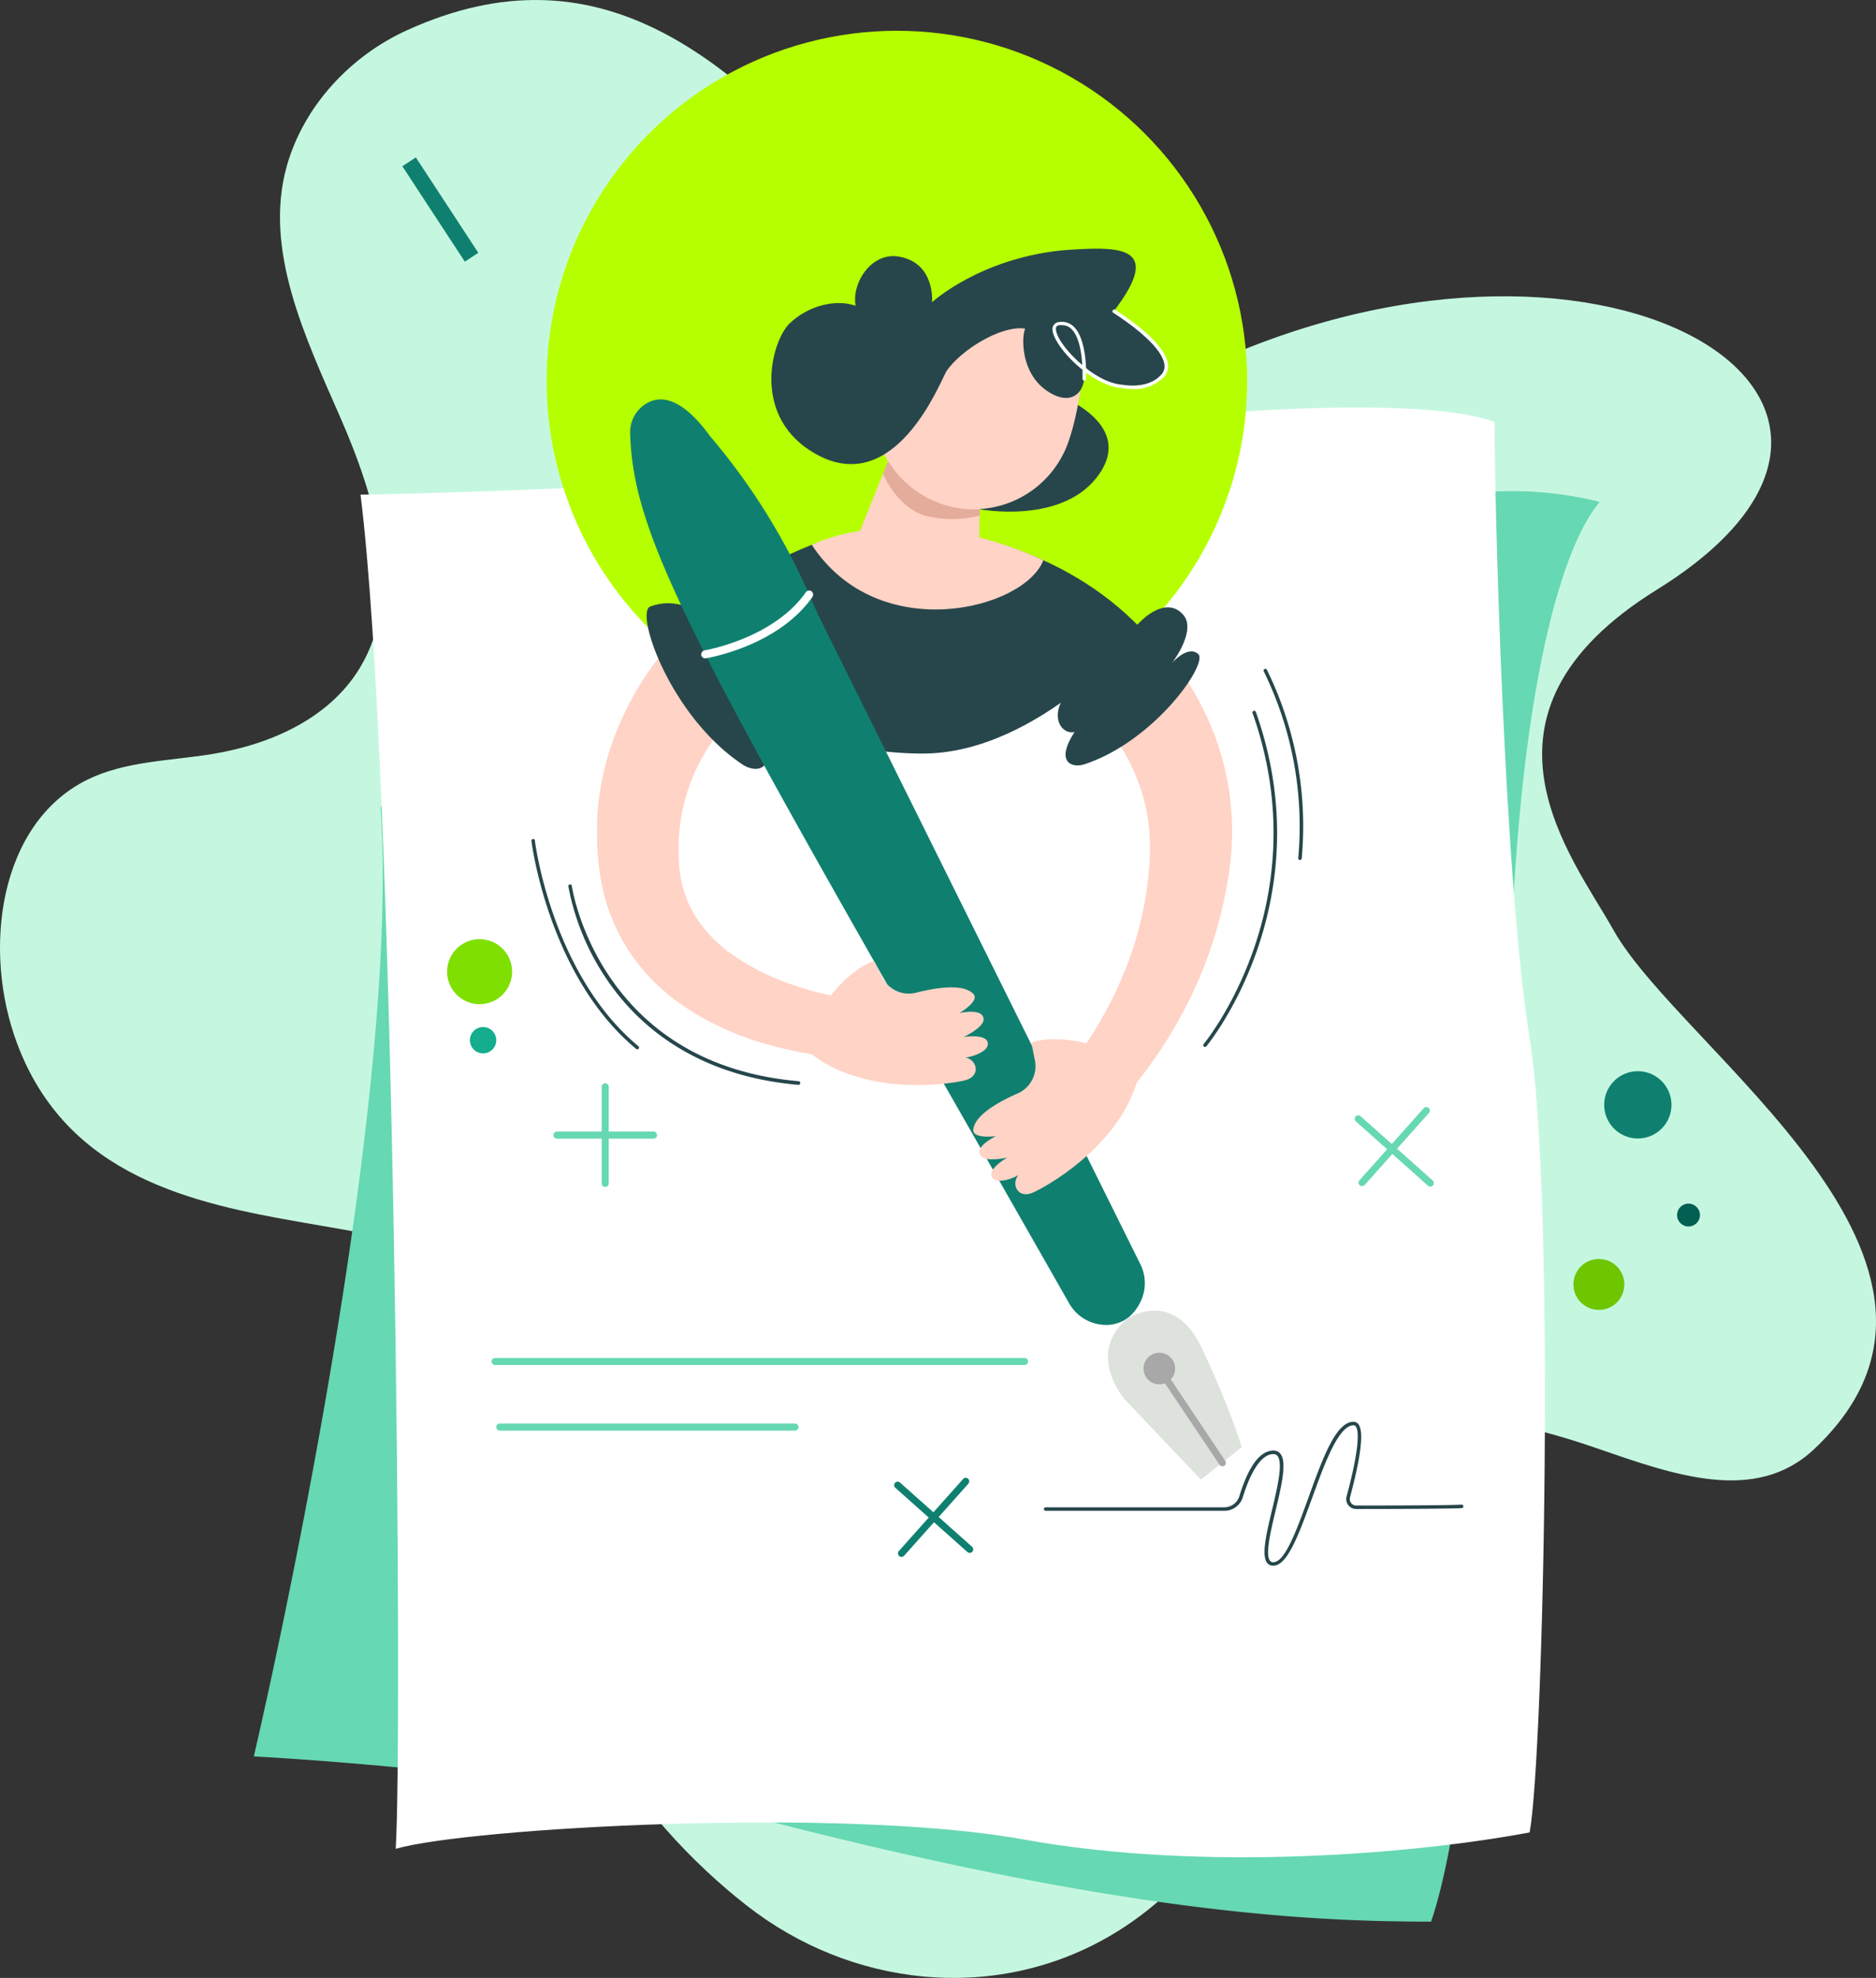
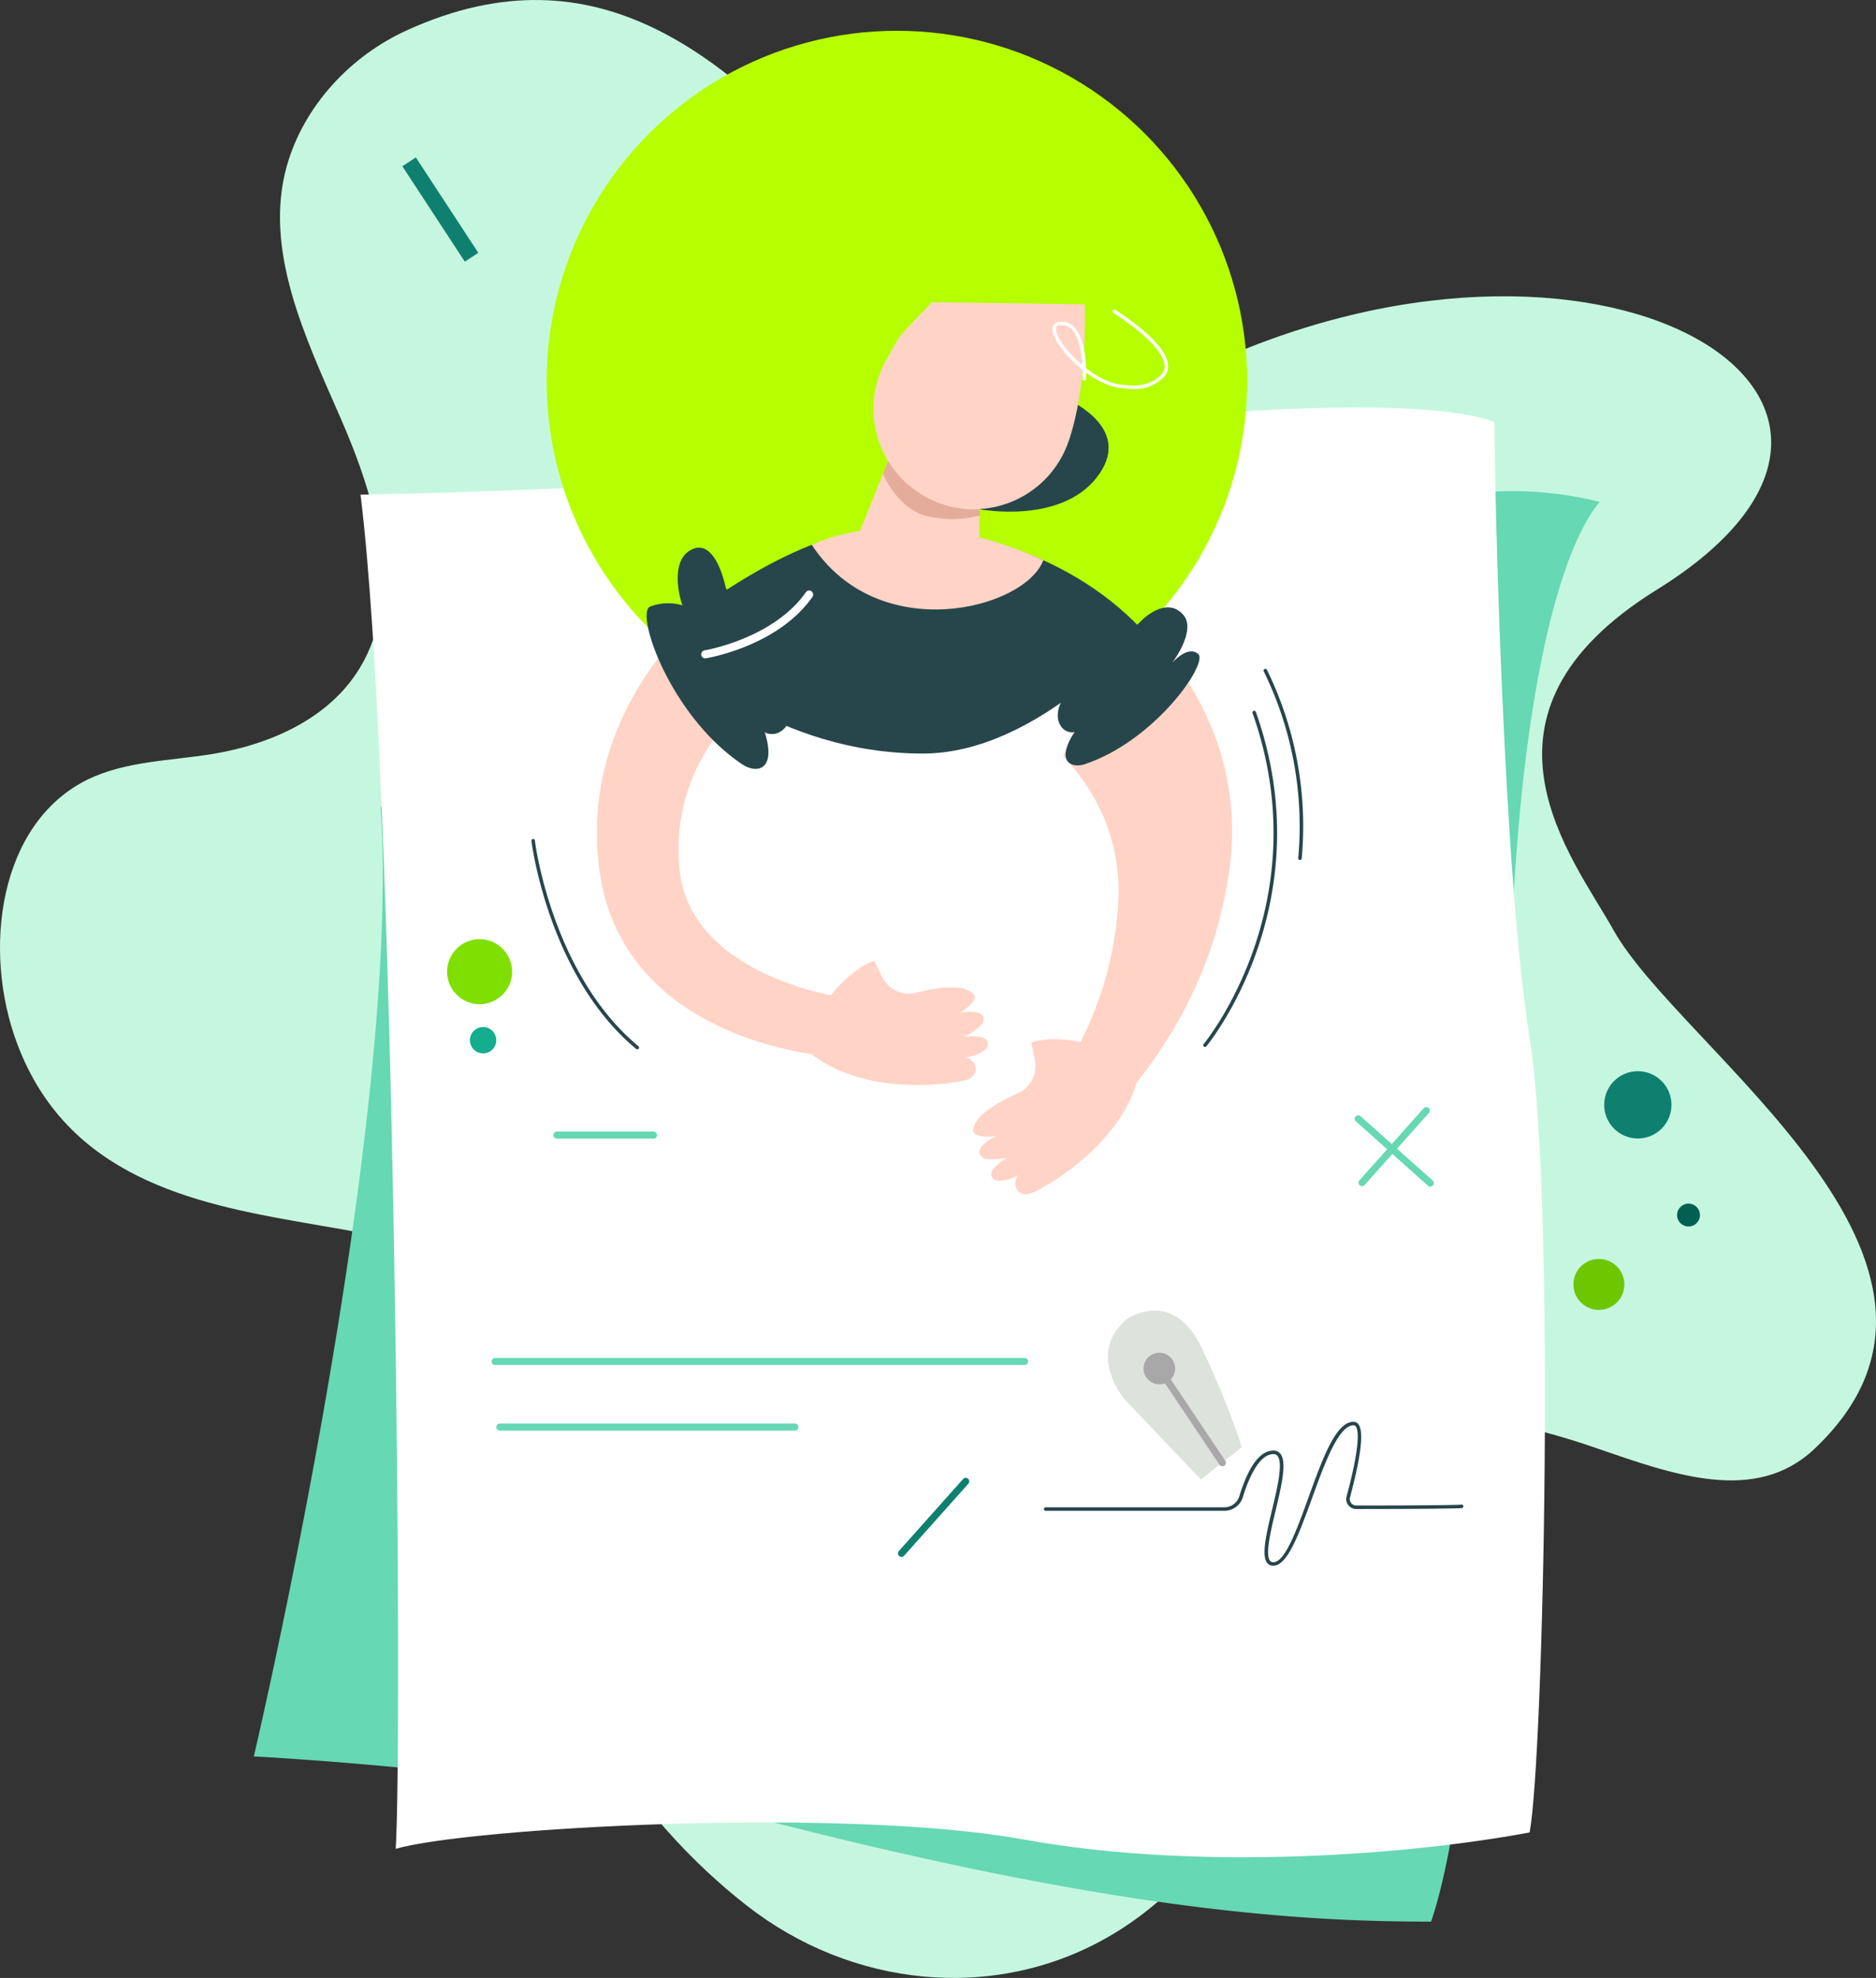
<svg xmlns="http://www.w3.org/2000/svg" viewBox="0 0 442.67 466.74">
  <rect x="0" y="0" width="442.67" height="466.74" fill="#333333" stroke="none" />
  <defs>
    <style>.cls-1{fill:#c5f7e0;}.cls-2{fill:#0f8070;}.cls-3{fill:#66d8b3;}.cls-4{fill:#fff;}.cls-5{fill:#b6ff00;}.cls-6{fill:#26464b;}.cls-7{fill:#ffd3c5;}.cls-8{fill:#e4ac9b;}.cls-9{fill:#dee2dd;}.cls-10{fill:#a8a8a8;}.cls-11{fill:#7edf00;}.cls-12{fill:#025f52;}.cls-13{fill:#6dc600;}.cls-14{fill:#14ad8d;}</style>
  </defs>
  <g id="Layer_2" data-name="Layer 2">
    <g id="microilustración_principal" data-name="microilustración principal">
      <path class="cls-1" d="M281.62,87.76c-63.9,31-94.79-121.87-185.52-80.65-13.29,6-24.4,17.8-28.42,32.06C62.13,58.9,72,79.53,80.28,98.45s15.18,41.78,4.61,59.19c-7.27,12-21.23,18.09-34.95,20.31C40,179.56,29.58,179.58,20.58,184-.25,194.31-4.3,224.13,4.09,246.38c23.56,62.47,117.65,25.27,116.06,73.72C117.81,391.16,152,430.67,176.1,449.58c24.78,19.43,58.41,22.93,85.27,7.55,21-12,38.15-35.34,42.83-73.24,4.75-38.57,16.15-61.6,72.24-42.26,18.27,6.3,37.69,13.47,51.66.3,46.42-43.78-31.54-94.13-47.37-122.45-9.68-17.32-37.4-50.78,10.23-80.33C463.66,94.05,376.57,41.75,281.62,87.76Z" />
      <rect class="cls-2" x="101.56" y="36.2" width="3.79" height="26.8" transform="matrix(0.84, -0.55, 0.55, 0.84, -10.28, 64.68)" />
      <path class="cls-3" d="M352.6,116a85.57,85.57,0,0,1,24.89,2.43c-9.12,10.78-17.49,42.27-20.38,93.81-2.5,44.85-4.5,197.26-19.42,241.21-30.69,0-74.36-2.49-159.23-24.46-58.3-11.57-118.57-14.52-118.57-14.52s35-148.92,29.92-223.87C109.64,159.84,200.83,107.71,352.6,116Z" />
      <path class="cls-4" d="M85.07,116.73s103.38-1.66,141-10.5S334.4,92.41,352.65,99.6c0,17.69,2.21,107.8,8.29,145.39s3.36,169.17,0,187.41c-26.54,5-76.84,9.4-119.41,1.66s-131-2.76-148.16,2.21C95,412.5,93.37,183.07,85.07,116.73Z" />
      <circle class="cls-5" cx="211.64" cy="89.91" r="82.65" />
      <path class="cls-6" d="M231.21,120.17s18.78,3.6,27.49-7.39-4.35-18.24-11.61-20.52C231.75,98.06,231.21,120.17,231.21,120.17Z" />
      <path class="cls-7" d="M255.92,71.8l-36-.48c-7.77,8.16-7.29,7.12-10.15,12.55a24.36,24.36,0,0,0-2.25,4.58A23.63,23.63,0,0,0,252,104.56C256.84,91.08,255.92,71.8,255.92,71.8Z" />
      <polygon class="cls-7" points="230.56 135.37 231.01 135.47 231.25 111.98 210.15 107.34 201.45 128.98 201.6 129.01 230.56 135.37" />
      <path class="cls-8" d="M209.57,108.79a23.86,23.86,0,0,0,21.64,11.38l0,1.47a25.69,25.69,0,0,1-12.29.19c-7-1.53-10.57-10-10.57-10Z" />
-       <path class="cls-6" d="M219.93,71.32s11-10.16,30.48-12.23c13.47-1,24.46-1.46,12.44,14.3,28,17.42,0,23.31-7.28,12.52,1.45,6-2.23,10.58-8.48,6.35-6.43-4.36-6-13.06-5.18-14.72-5.81-.83-15.34,5.18-18.66,10.16-1.66,3.11-12.09,29.37-30.27,19.69-16-8.5-11-26.95-6.63-31.1s10.78-5.8,15.55-4.14c-1-5.19,3.61-12.7,10.15-11.61C220.76,62,219.93,71.32,219.93,71.32Z" />
      <path class="cls-6" d="M156.08,150.44s25.89-22,46.8-25c19.78-3,48.29,3.73,66.53,23.08,0,0-24.05,29.3-51.69,29.3C183.72,177.81,160,156.52,156.08,150.44Z" />
      <path class="cls-7" d="M191.55,128.56s22-11.29,54.64,3.64C241.77,143.81,207.31,152.61,191.55,128.56Z" />
      <path class="cls-7" d="M182.59,160.77c.09-.05,0,0,0,0l-.1.06-.27.17-.61.39c-.42.28-.85.58-1.28.9-.86.64-1.73,1.31-2.57,2a53.86,53.86,0,0,0-4.84,4.6,50,50,0,0,0-7.69,10.75,42.9,42.9,0,0,0-2.63,6A41.52,41.52,0,0,0,160.9,192c-.24,1.07-.34,2.16-.51,3.25-.07.55-.1,1.1-.15,1.66s-.11,1.1-.11,1.66l0,1.67c0,.56,0,1.13,0,1.69,0,1.17.12,2.16.2,3.19a12,12,0,0,0,.22,1.5c.09.5.14,1,.26,1.5a28.47,28.47,0,0,0,.82,2.87,24,24,0,0,0,2.58,5.39,27,27,0,0,0,3.86,4.85c.73.78,1.56,1.49,2.37,2.22s1.72,1.39,2.66,2a53.75,53.75,0,0,0,12.47,6.42,68.76,68.76,0,0,0,7,2.19c1.18.32,2.37.58,3.56.84l1.77.34,1.61.26-1.12,14.05-1.26-.09-1.13-.11c-.75-.08-1.48-.16-2.21-.26-1.46-.2-2.91-.42-4.35-.69q-4.3-.8-8.57-2a70.07,70.07,0,0,1-16.64-7.13c-1.34-.78-2.64-1.68-3.94-2.58s-2.56-1.92-3.76-3a44.12,44.12,0,0,1-6.71-7.24,41.44,41.44,0,0,1-5-8.75,47.49,47.49,0,0,1-1.76-4.75c-.25-.8-.42-1.62-.64-2.43s-.42-1.63-.53-2.45l-.41-2.45-.1-.62-.05-.58-.12-1.16c-.07-.78-.17-1.55-.21-2.33l-.11-2.35c0-.79,0-1.57,0-2.36s0-1.58,0-2.37c.11-1.58.16-3.17.38-4.74a61.51,61.51,0,0,1,1.81-9.39,62.93,62.93,0,0,1,3.18-9A71.28,71.28,0,0,1,156,154.48a76.16,76.16,0,0,1,6.34-7q1.68-1.65,3.53-3.22c.61-.53,1.24-1,1.9-1.56.33-.26.67-.53,1-.79l.55-.41.32-.22.42-.29Z" />
-       <path class="cls-7" d="M275.16,153.75a72.86,72.86,0,0,1,9.73,15.63,64.41,64.41,0,0,1,5.16,36.12,100.48,100.48,0,0,1-10.49,32.57,109.08,109.08,0,0,1-9,14.34c-1.68,2.27-3.43,4.47-5.3,6.59-.93,1.07-1.89,2.11-2.88,3.15-.49.52-1,1-1.52,1.55l-.8.77-.93.86L249.53,255l1-1.15c.38-.43.76-.88,1.13-1.34.75-.91,1.49-1.85,2.21-2.81,1.44-1.93,2.8-3.93,4.09-6a94.27,94.27,0,0,0,6.7-12.78,83.17,83.17,0,0,0,6.61-27.45,46.72,46.72,0,0,0-.91-12.95,45.3,45.3,0,0,0-4.46-11.89,50.79,50.79,0,0,0-7.61-10.39C256.84,166.72,273.23,151.37,275.16,153.75Z" />
+       <path class="cls-7" d="M275.16,153.75a72.86,72.86,0,0,1,9.73,15.63,64.41,64.41,0,0,1,5.16,36.12,100.48,100.48,0,0,1-10.49,32.57,109.08,109.08,0,0,1-9,14.34c-1.68,2.27-3.43,4.47-5.3,6.59-.93,1.07-1.89,2.11-2.88,3.15-.49.52-1,1-1.52,1.55l-.8.77-.93.86L249.53,255l1-1.15a94.27,94.27,0,0,0,6.7-12.78,83.17,83.17,0,0,0,6.61-27.45,46.72,46.72,0,0,0-.91-12.95,45.3,45.3,0,0,0-4.46-11.89,50.79,50.79,0,0,0-7.61-10.39C256.84,166.72,273.23,151.37,275.16,153.75Z" />
      <path class="cls-9" d="M265.88,311.26s10.92-7.66,17.79,7S293,341.5,293,341.5l-9.63,7.64-18-18.95S256.17,319.65,265.88,311.26Z" />
      <circle class="cls-10" cx="273.56" cy="322.93" r="3.73" />
      <path class="cls-10" d="M288.43,346a.82.82,0,0,1-.68-.37l-14.88-22.22a.82.82,0,0,1,.22-1.15.84.84,0,0,1,1.16.23l14.87,22.22a.82.82,0,0,1-.69,1.29Z" />
      <path class="cls-6" d="M161.05,142.84a12,12,0,0,0-7.67.31c-3.55,1.63,4.88,26.12,22.08,37.42,3.63,2.08,7.65.72,5-7.77,3.52,1.86,8.5-2.59,4.87-10-13.78-23.72-14.1-24.16-14.1-24.16s-2.38-12.43-8.5-8.7C158.24,132.72,160.29,141,161.05,142.84Z" />
      <path class="cls-6" d="M276.53,156.47s3.74-4.35,6.21-2.14-10.41,20.74-27.09,26.1c-3.44.87-6.35-1.22-2.09-7.7-3.31.72-6.22-4.2-1.46-9.51,17-16.59,17.36-16.88,17.36-16.88s5.73-5.86,9.74-1.27C282.14,148.43,277.61,155.1,276.53,156.47Z" />
      <path class="cls-3" d="M241.77,322.1H116.83a.83.83,0,1,1,0-1.66H241.77a.83.83,0,1,1,0,1.66Z" />
      <path class="cls-3" d="M187.59,337.58H117.93a.83.83,0,0,1,0-1.66h69.66a.83.83,0,1,1,0,1.66Z" />
      <path class="cls-6" d="M300.44,369.46a1.75,1.75,0,0,1-1.44-.66c-1.4-1.78-.16-7,1.16-12.51,1.23-5.17,2.63-11,1.3-12.71a1.18,1.18,0,0,0-1-.45c-3.72,0-6.26,7.08-7.18,10.12a4.57,4.57,0,0,1-4.39,3.26H246.75a.41.41,0,0,1-.42-.41.42.42,0,0,1,.42-.42h42.12a3.72,3.72,0,0,0,3.59-2.67c1.49-4.89,4.07-10.71,8-10.71a2,2,0,0,1,1.68.76c1.57,2,.25,7.54-1.15,13.42-1.16,4.85-2.47,10.35-1.32,11.8a.93.93,0,0,0,.79.36c2.78,0,5.59-7.8,8.32-15.34,3.31-9.15,6.44-17.8,10.59-17.8a1.47,1.47,0,0,1,1.18.59c1.3,1.7.61,7.51-2,17.26a1.52,1.52,0,0,0,1.46,1.91c22.81,0,24.74-.21,24.82-.21a.41.41,0,0,1,.11.82c-.06,0-1.69.2-24.93.21a2.34,2.34,0,0,1-2.27-2.94c2.46-9.1,3.25-15.12,2.17-16.54a.6.6,0,0,0-.52-.27c-3.57,0-6.88,9.16-9.81,17.25C306.46,362.1,303.8,369.46,300.44,369.46Z" />
      <circle class="cls-11" cx="113.17" cy="229.29" r="7.67" />
      <circle class="cls-12" cx="398.43" cy="286.72" r="2.7" />
      <circle class="cls-2" cx="386.47" cy="260.71" r="7.94" />
      <circle class="cls-13" cx="377.28" cy="303.09" r="6.01" />
      <circle class="cls-14" cx="113.99" cy="245.46" r="3.11" />
-       <path class="cls-3" d="M142.81,280.08a.83.83,0,0,1-.83-.83v-22.8a.83.83,0,1,1,1.66,0v22.8A.83.83,0,0,1,142.81,280.08Z" />
      <path class="cls-3" d="M154.21,268.68h-22.8a.83.83,0,1,1,0-1.66h22.8a.83.83,0,0,1,0,1.66Z" />
      <path class="cls-3" d="M321.4,279.9a.83.83,0,0,1-.62-1.38l15.16-17a.82.82,0,0,1,1.17-.07.83.83,0,0,1,.07,1.17l-15.16,17A.84.84,0,0,1,321.4,279.9Z" />
      <path class="cls-3" d="M337.5,280a.81.81,0,0,1-.55-.21l-17-15.16a.82.82,0,0,1-.07-1.17.83.83,0,0,1,1.17-.07l17,15.16a.83.83,0,0,1,.07,1.17A.82.82,0,0,1,337.5,280Z" />
      <path class="cls-2" d="M212.72,367.38a.83.83,0,0,1-.55-.2.85.85,0,0,1-.07-1.18l15.16-17a.83.83,0,0,1,1.17-.07.85.85,0,0,1,.07,1.18l-15.16,17A.83.83,0,0,1,212.72,367.38Z" />
-       <path class="cls-2" d="M228.82,366.44a.84.84,0,0,1-.55-.21l-17-15.15a.83.83,0,0,1-.07-1.17.82.82,0,0,1,1.17-.07l17,15.15a.83.83,0,0,1,.07,1.17A.8.8,0,0,1,228.82,366.44Z" />
-       <path class="cls-2" d="M151.44,96h0c4.08-3.47,9.61-2.06,16.11,6.93h0a151.28,151.28,0,0,1,23.39,37.39c1.14,2.62,2,4.57,2.68,5.91l75.42,152a10,10,0,0,1,.23,8.63c-1.24,2.72-3.54,5.51-7.77,5.78a10.05,10.05,0,0,1-9.27-5.18c-39.58-69.52-65.6-114.36-81.44-144.56-17.37-33.13-21.72-46.9-22.1-60.75A7.86,7.86,0,0,1,151.44,96Z" />
      <path class="cls-7" d="M243.36,246l.84,4.23a7,7,0,0,1-4,7.76c-4.41,1.93-10.09,5.05-10.52,8.46-.4,2.42,5.31,1.65,5.31,1.65-2.74,1.43-4.72,3.15-3.54,4.68s6.26.38,6.26.38-4.54,2.49-3.71,4.47,5,.52,6.35-.39c-1.84,2.13-.22,5.78,3.42,4.16s20.66-11.34,24.74-27c-8.14-7.28-12.14-8.18-12.14-8.18S249.1,244.15,243.36,246Z" />
      <path class="cls-7" d="M206.25,226.73l1.93,3.86a7,7,0,0,0,7.93,3.67c4.66-1.19,11.06-2.22,13.5.21,1.79,1.66-3.18,4.56-3.18,4.56,3-.55,5.66-.41,5.66,1.53s-4.69,4.14-4.69,4.14,5.11-.83,5.66,1.25-3.59,3.45-5.25,3.59c2.76.55,3.73,4.42-.14,5.39s-23.27,3.74-36.14-6.15c1.95-10.75,4.55-13.91,4.55-13.91S200.58,228.81,206.25,226.73Z" />
      <path class="cls-4" d="M166.4,155.35a.94.94,0,0,1-.93-.8,1,1,0,0,1,.78-1.09c.16,0,16.25-2.77,23.91-13.71a.93.93,0,0,1,1.32-.23,1,1,0,0,1,.24,1.32c-8.13,11.6-24.47,14.38-25.17,14.5Z" />
      <path class="cls-4" d="M267.26,91.8a11.76,11.76,0,0,1-2.5-.24c-2.8-.17-5.81-1.65-8.49-3.64,0,.85,0,1.41,0,1.5a.39.39,0,0,1-.44.39.41.41,0,0,1-.39-.43s0-.87,0-2.11c-4-3.18-7-7.32-7.09-9.48A1.65,1.65,0,0,1,249.86,76a4.05,4.05,0,0,1,3.42,1c2.31,2.11,2.86,6.91,3,9.9,2.7,2.09,5.8,3.71,8.62,3.89.12,0,6,1.23,9.21-2.49a2.85,2.85,0,0,0,.63-2.39c-.47-3.06-4.76-7.37-12.09-12.13a.42.42,0,0,1,.45-.7c7.64,5,11.95,9.36,12.46,12.7a3.75,3.75,0,0,1-.81,3.06A9.67,9.67,0,0,1,267.26,91.8ZM250.57,76.73a4,4,0,0,0-.59,0,.82.82,0,0,0-.81,1c.07,1.86,2.71,5.46,6.21,8.4-.17-2.86-.75-6.85-2.66-8.59A3.1,3.1,0,0,0,250.57,76.73Z" />
-       <path class="cls-6" d="M188.42,256h0c-25-2.16-38.45-14.77-45.31-25a57.89,57.89,0,0,1-9-21.84.41.41,0,1,1,.82-.11c.06.42,6.31,42,53.52,46.08a.42.42,0,0,1,.38.45A.42.42,0,0,1,188.42,256Z" />
      <path class="cls-6" d="M284.34,247.05a.39.39,0,0,1-.27-.1.41.41,0,0,1-.05-.58c.28-.33,27.35-33.33,11.54-78.1a.41.41,0,1,1,.78-.27c16,45.23-11.4,78.57-11.68,78.9A.41.41,0,0,1,284.34,247.05Z" />
      <path class="cls-6" d="M306.71,202.93h0a.4.4,0,0,1-.37-.45,83.06,83.06,0,0,0-8.11-44,.42.42,0,1,1,.75-.36,83.79,83.79,0,0,1,8.18,44.45A.41.41,0,0,1,306.71,202.93Z" />
      <path class="cls-6" d="M150.38,247.61a.41.41,0,0,1-.26-.09c-20.73-17.2-24.68-48.75-24.72-49.07a.41.41,0,0,1,.36-.46.38.38,0,0,1,.46.36c0,.31,4,31.55,24.42,48.53a.41.41,0,0,1-.26.73Z" />
    </g>
  </g>
</svg>